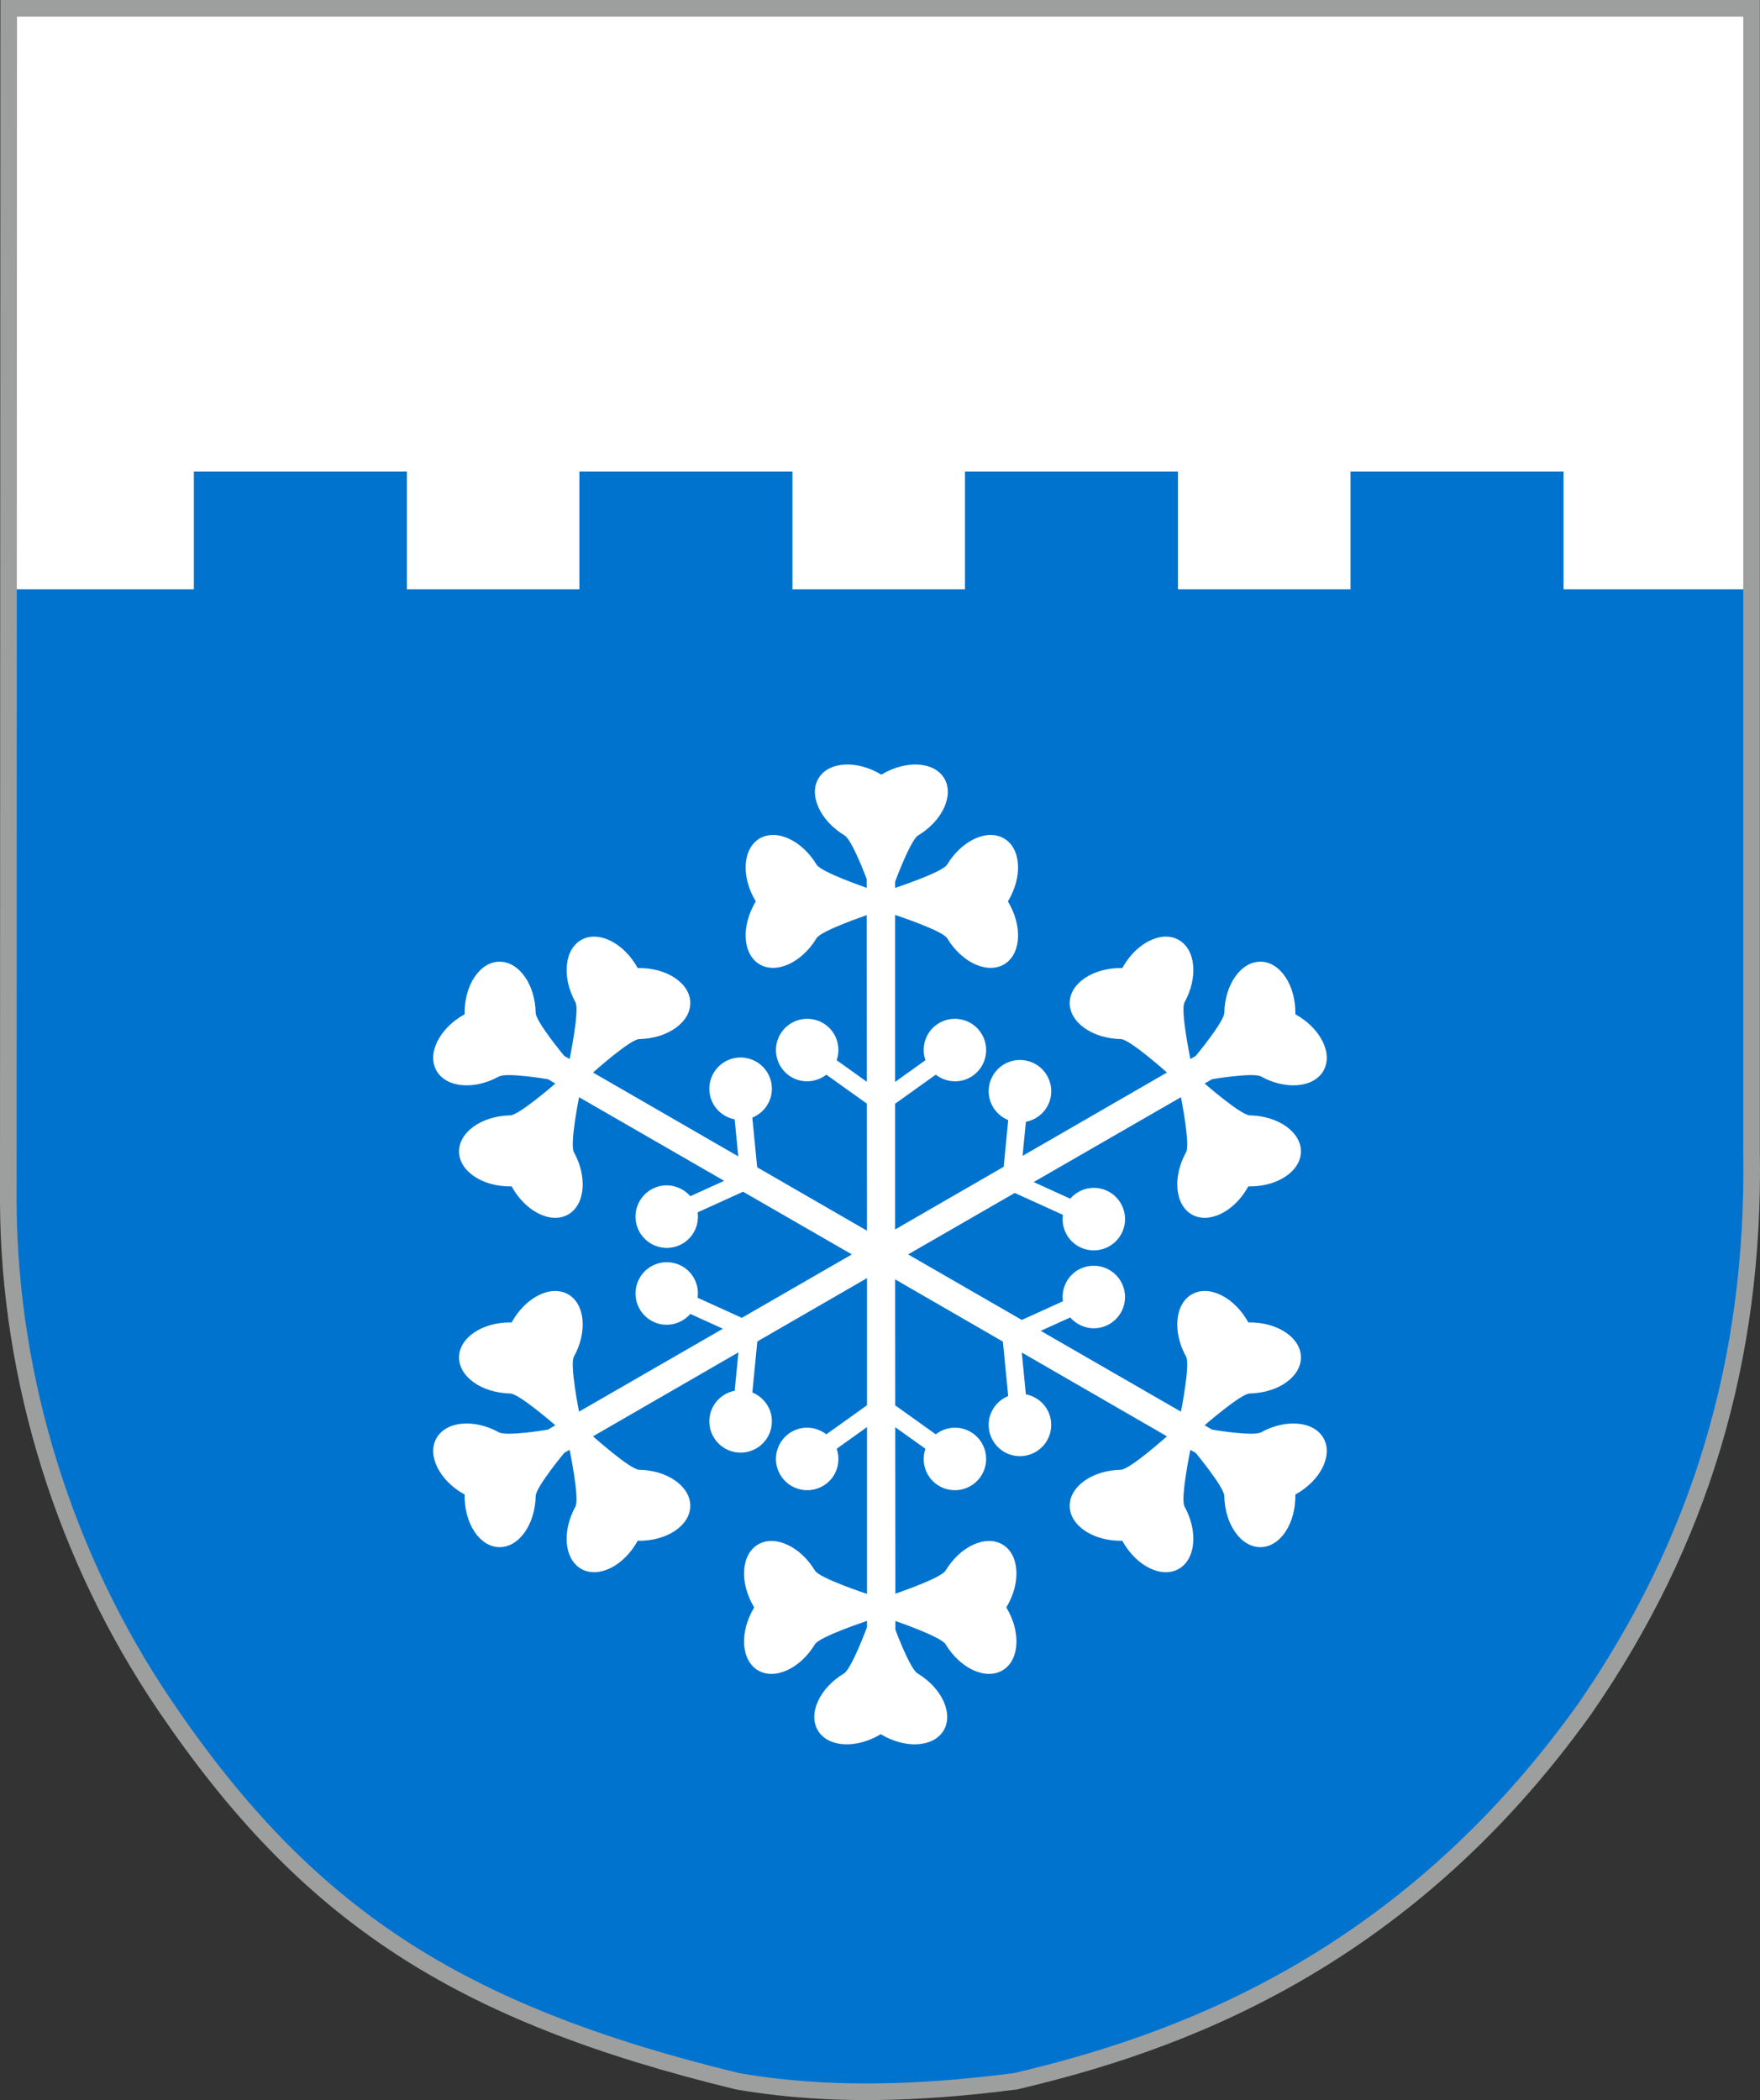
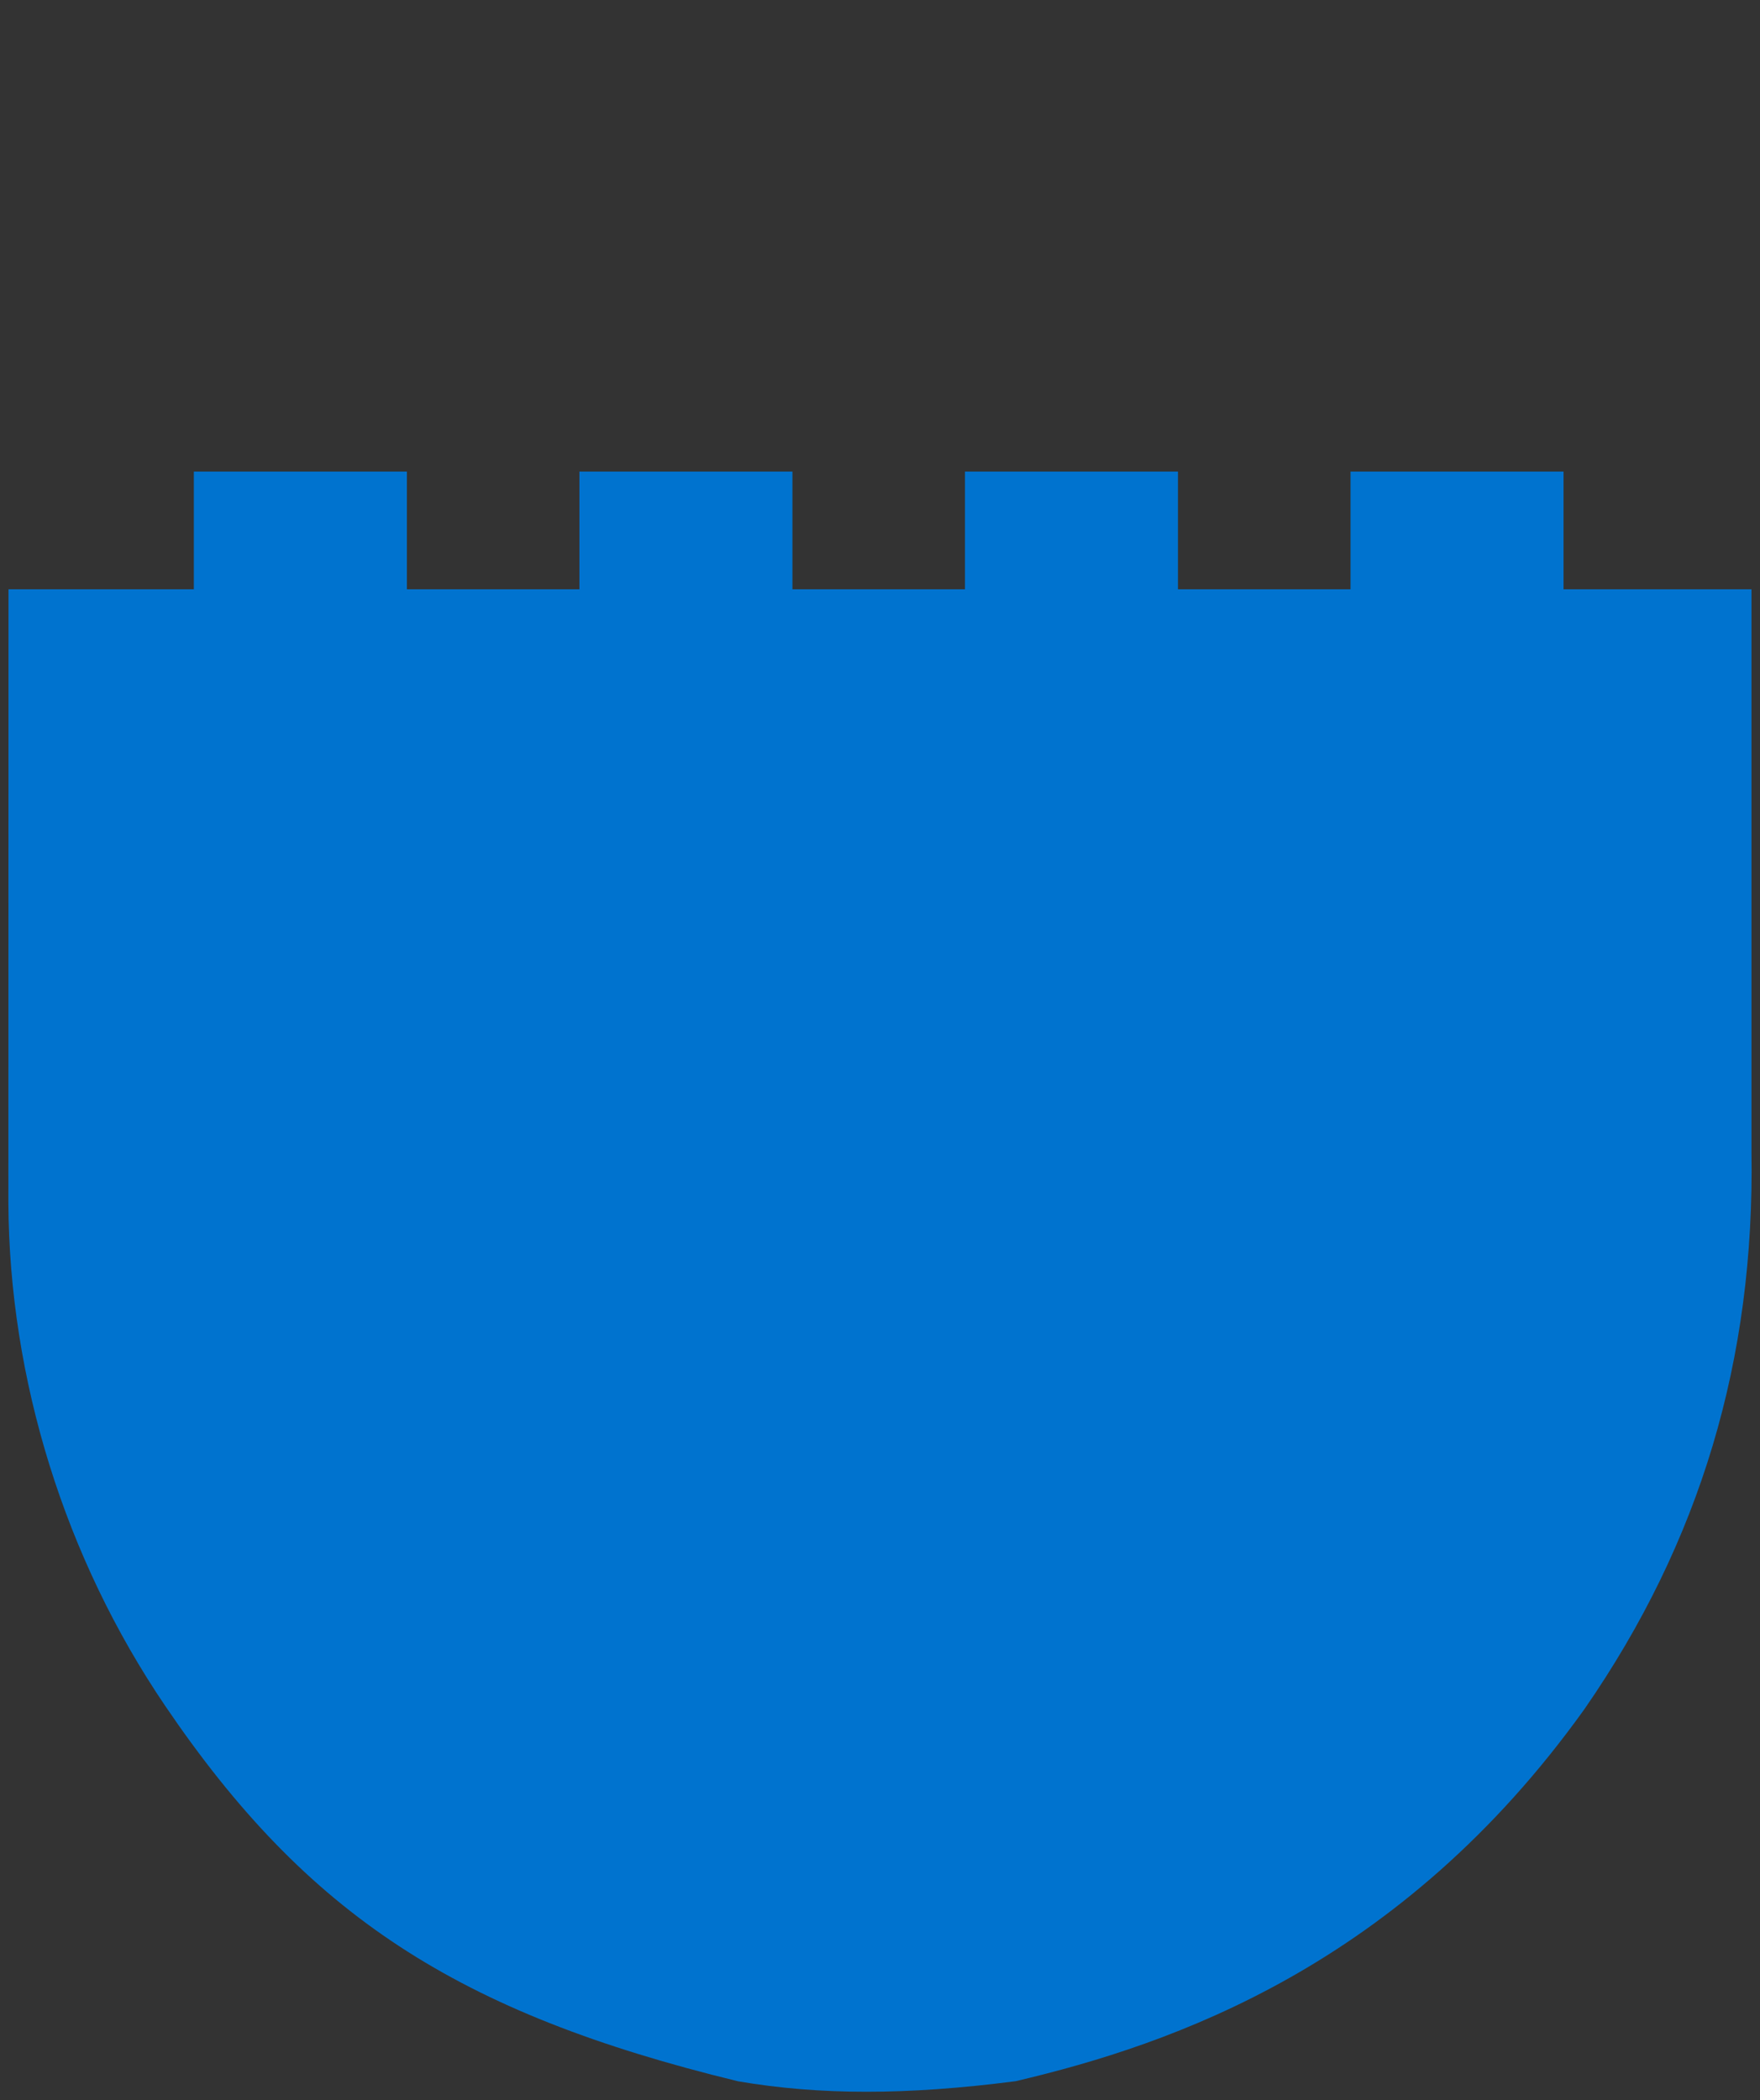
<svg xmlns="http://www.w3.org/2000/svg" xml:space="preserve" width="105.999mm" height="126.482mm" version="1.1" style="shape-rendering:geometricPrecision; text-rendering:geometricPrecision; image-rendering:optimizeQuality; fill-rule:evenodd; clip-rule:evenodd" viewBox="0 0 10599.92 12648.2">
  <rect x="0" y="0" width="10599.92" height="12648.2" fill="#333333" stroke="none" />
  <defs>
    <style type="text/css">
   
    .str0 {stroke:#9D9E9E;stroke-width:100;stroke-miterlimit:22.926}
    .fil3 {fill:none;fill-rule:nonzero}
    .fil0 {fill:#FEFEFE;fill-rule:nonzero}
    .fil2 {fill:#0073CF;fill-rule:nonzero}
    .fil1 {fill:white;fill-rule:nonzero}
   
  </style>
  </defs>
  <g id="Layer_x0020_1">
    <g id="_1379730051312">
-       <path class="fil0" d="M50.04 7243.06c5.13,1065.5 340.7,2142.34 945.03,3032.07 853.27,1257.12 1755.02,1848.47 3447.94,2260.16 247.52,42.35 502.16,62.89 778.42,62.89 272.88,0 564.91,-20.54 895.8,-63.39 940.83,-221.2 2319.86,-694.22 3426.52,-2241.82 696.4,-1005.98 1025.28,-2103.68 1005.36,-3355.3l0 -6887.67 -10496.63 0 -2.43 7193.06z" />
-       <path class="fil1" d="M10549.08 6937.67c19.91,1251.62 -308.96,2349.32 -1005.37,3355.3 -1106.65,1547.61 -2485.68,2020.62 -3426.53,2241.82 -330.81,42.85 -622.85,63.39 -895.79,63.39 -276.25,0 -530.84,-20.54 -778.41,-62.89 -1692.93,-411.69 -2594.68,-1003.05 -3447.93,-2260.16 -604.26,-889.73 -939.91,-1966.57 -945.06,-3032.07l2.45 -7193.06 10496.63 0 0 6887.67z" />
      <path class="fil2" d="M9416.72 3549.13l0 -708.93 -1282.93 0 0 708.93 -1039.26 0 0 -708.93 -1282.87 0 0 708.93 -1039.08 0 0 -708.93 -1282.92 0 0 708.93 -1039.13 0 0 -708.93 -1283.01 0 0 708.93 -1116.31 0 -0.74 3694.15c5.13,1065.25 340.78,2141.87 944.91,3031.55 853.27,1256.99 1754.89,1848.28 3449.77,2260.35 248.06,42.41 500.82,63.02 772.83,63.02 272.55,0 565.67,-20.67 895.86,-63.27l6.32 -1.13c939.59,-221.06 2316.67,-693.85 3423.33,-2241.5 696.22,-1005.68 1024.96,-2103.12 1005.06,-3354.11l0 -3389.06 -1131.85 0z" />
-       <path class="fil1" d="M7971.71 8662.91c-57,-103.37 -225.77,-119.65 -376.54,-36.46 -46.99,26.07 -294.93,-16.03 -294.93,-16.03l-45.11 -26.19c0,0 218.31,-190.75 271.94,-191.69 172.33,-3.32 310.22,-101.79 308.01,-219.75 -2.18,-118.21 -143.76,-211.41 -316.09,-208.16l-0.62 0c0,-0.06 -0.13,-0.32 -0.32,-0.45 -83.25,-150.97 -234.66,-226.95 -338.15,-169.81 -103.37,57.12 -119.7,225.89 -36.39,376.66 26,46.99 -31.14,331.02 -31.14,331.02l-844.3 -486.62 177.71 -80.74c53.31,61.26 141.77,83.74 219.51,48.47 94.65,-43.02 136.63,-154.71 93.58,-249.43 -42.97,-94.72 -154.66,-136.63 -249.5,-93.72 -77.67,35.39 -118.9,116.89 -107.75,197.26l-247.57 112.44 -684.76 -394.65 642.23 -370.15 290.1 131.74c-11.15,80.49 30.2,162 108,197.26 94.59,43.03 206.41,1.07 249.38,-93.6 43.04,-94.71 1.06,-206.53 -93.65,-249.5 -77.8,-35.27 -166.26,-12.72 -219.57,48.62l-220.37 -100.17 886.96 -511.11c0,0 57.14,283.89 31.14,330.87 -83.31,150.85 -66.98,319.62 36.26,376.69 103.62,57.07 255.03,-18.93 338.28,-169.83 0.19,-0.2 0.32,-0.45 0.32,-0.57l0.62 0c172.33,3.39 313.79,-89.76 316.04,-207.85 2.26,-118.14 -135.63,-216.62 -307.96,-219.87 -53.63,-1.06 -271.94,-191.81 -271.94,-191.81l45.11 -26.19c0,0 247.82,-42.03 294.93,-16.04 150.77,83.37 319.54,67.04 376.54,-36.4 57.07,-103.49 -18.91,-254.83 -169.69,-338.15 -0.19,-0.12 -0.37,-0.25 -0.57,-0.3l0 -0.64c3.2,-172.39 -89.83,-313.9 -207.97,-316.03 -118.21,-2.25 -216.57,135.62 -219.89,307.82 -0.94,53.83 -171.96,259.6 -171.96,259.6l-32.37 18.61c0,0 -61.21,-294.29 -35.14,-341.35 83.25,-150.97 66.89,-319.54 -36.47,-376.67 -103.42,-57.07 -254.84,18.92 -338.15,169.76l-0.25 0.62 -0.69 0c-172.39,-3.44 -313.85,89.79 -316.1,207.85 -2.26,118.21 135.63,216.5 307.96,219.89 53.68,0.99 277.83,201.4 277.83,201.4l-869.62 502.09 19.98 -205.22c79.69,-15.54 143.46,-80.89 151.78,-165.82 10.16,-103.49 -65.72,-195.76 -169.26,-205.79 -103.54,-10.14 -195.63,65.6 -205.84,169.21 -8.27,84.93 41.71,161.43 116.9,191.99l-27.46 281.33 -653.85 377.5 0 -757.17 244.92 -175.23c64.09,49.88 155.24,54.94 224.77,5.28 84.51,-60.59 104.11,-178.28 43.6,-262.99 -60.52,-84.5 -178.21,-104.11 -262.84,-43.59 -69.42,49.67 -94.17,137.56 -67.73,214.36l-182.72 130.68 0 -1005.75c0,0 285.52,94.04 313.32,139.94 89.09,147.73 243.26,217.89 344.42,156.87 101.18,-61.08 110.95,-230.1 21.99,-377.68 -0.13,-0.32 -0.25,-0.49 -0.38,-0.56 0.13,-0.18 0.25,-0.38 0.38,-0.5 88.96,-147.65 79.19,-316.72 -21.99,-377.8 -101.16,-60.96 -255.33,9.21 -344.42,156.79 -27.8,46.05 -313.32,140.2 -313.32,140.2l0 -37.33c0,0 92.71,-251.02 138.75,-278.77 147.65,-89.02 217.74,-243.24 156.85,-344.35 -61.06,-101.3 -230.15,-111.07 -377.73,-22.05 -0.26,0.07 -0.51,0.19 -0.64,0.32 -0.17,-0.13 -0.3,-0.25 -0.55,-0.32 -147.6,-89.02 -316.54,-79.25 -377.62,22.05 -61.02,101.11 9.09,255.33 156.74,344.35 46.05,27.75 133.48,263.48 133.48,263.48l0 52.17c0,0 -274.44,-93.7 -302.19,-139.75 -88.95,-147.58 -243.11,-217.75 -344.28,-156.79 -101.18,61.08 -111.14,230.15 -22.05,377.8 0.12,0.12 0.25,0.32 0.37,0.5 -0.12,0.07 -0.25,0.24 -0.37,0.56 -89.09,147.58 -79.13,316.6 22.05,377.68 101.17,61.02 255.33,-9.14 344.28,-156.87 27.75,-45.9 302.19,-138.5 302.19,-138.5l0.77 1003.69 -181.8 -130.06c26.37,-76.8 1.63,-164.69 -67.78,-214.36 -84.63,-60.52 -202.4,-40.91 -262.86,43.59 -60.57,84.71 -40.97,202.4 43.61,262.99 69.47,49.66 160.61,44.6 224.7,-5.28l244.25 174.66 0.62 765.12 -661.38 -381.86 -29.2 -299.25c75.24,-30.63 125.16,-107.06 116.95,-192.01 -10.26,-103.61 -102.35,-179.34 -205.91,-169.2 -103.54,10.03 -179.35,102.29 -169.19,205.78 8.26,84.95 71.97,150.28 151.72,165.82l21.8 223.14 -874.82 -505.09c0,0 224.15,-200.41 277.83,-201.4 172.26,-3.39 310.14,-101.68 307.96,-219.89 -2.26,-118.06 -143.83,-211.29 -316.11,-207.85l-0.63 0 -0.31 -0.62c-83.3,-150.84 -234.67,-226.83 -338.08,-169.76 -103.42,57.13 -119.78,225.7 -36.46,376.67 26,47.06 -35.21,341.35 -35.21,341.35l-32.39 -18.61c0,0 -171,-205.77 -172.01,-259.6 -3.25,-172.2 -101.74,-310.07 -219.87,-307.82 -118.04,2.13 -211.24,143.64 -207.92,316.03 0,0.25 0,0.39 0.05,0.64 -0.25,0.05 -0.43,0.18 -0.62,0.3 -150.9,83.32 -226.88,234.66 -169.71,338.15 57.07,103.44 225.71,119.77 376.56,36.4 47.04,-25.99 294.93,16.04 294.93,16.04l45.23 26.19c0,0 -218.45,190.75 -272.06,191.81 -172.4,3.25 -310.22,101.73 -308.02,219.87 2.19,118.09 143.77,211.24 316.1,207.85l0.69 0c0,0.12 0.06,0.37 0.18,0.57 83.39,150.9 234.73,226.9 338.22,169.83 103.42,-57.07 119.58,-225.84 36.39,-376.69 -26,-46.98 31.14,-330.87 31.14,-330.87l873.94 503.65 -203.91 92.66c-53.32,-61.28 -141.77,-83.89 -219.63,-48.57 -94.65,42.92 -136.63,154.81 -93.59,249.46 42.98,94.71 154.79,136.69 249.39,93.59 77.79,-35.21 119.15,-116.71 108,-197.21l273.69 -124.28 655.18 377.55 -662.76 382 -266.24 -120.97c11.15,-80.37 -30.08,-161.87 -107.75,-197.19 -94.84,-42.97 -206.53,-1.07 -249.51,93.65 -43.04,94.72 -1.06,206.46 93.59,249.44 77.74,35.33 166.18,12.78 219.51,-48.48l196.45 89.14 -866.5 499.46c0,0 -57,-284.03 -31,-331.02 83.19,-150.77 66.96,-319.54 -36.39,-376.66 -103.49,-57.14 -254.83,18.84 -338.22,169.81 -0.12,0.13 -0.18,0.39 -0.32,0.45l-0.55 0c-172.4,-3.25 -313.91,89.95 -316.1,208.16 -2.25,117.96 135.62,216.43 308.02,219.75 53.61,0.94 271.99,191.69 271.99,191.69l-45.16 26.19c0,0 -247.89,42.1 -294.93,16.03 -150.9,-83.19 -319.49,-66.91 -376.56,36.46 -57.17,103.36 18.81,254.83 169.71,338.15 0.19,0.12 0.37,0.12 0.57,0.25l0 0.76c-3.32,172.26 89.83,313.84 207.92,316.03 118.13,2.32 216.62,-135.56 219.87,-307.95 1.01,-53.7 171.96,-259.54 171.96,-259.54l32.38 -18.66c0,0 61.2,294.48 35.27,341.47 -83.32,150.97 -66.96,319.42 36.4,376.54 103.47,57.2 254.84,-18.79 338.14,-169.76 0.19,-0.12 0.19,-0.37 0.31,-0.5l0.63 0c172.28,3.25 313.85,-89.83 315.99,-208.04 2.3,-118.01 -135.58,-216.42 -307.84,-219.69 -53.81,-0.99 -277.89,-201.4 -277.89,-201.4l875.7 -505.71 -22.5 231.39c-79.8,15.54 -143.51,80.87 -151.84,165.89 -10.16,103.54 65.7,195.76 169.26,205.77 103.54,10.21 195.7,-65.65 205.79,-169.19 8.33,-84.88 -41.61,-161.5 -116.84,-192.06l29.95 -307.47 660.7 -381.42 0 765.69 -245 175.09c-64.09,-49.81 -155.23,-54.82 -224.7,-5.14 -84.58,60.57 -104.18,178.29 -43.61,262.85 60.46,84.63 178.23,104.23 262.86,43.66 69.41,-49.67 94.15,-137.49 67.78,-214.36l182.67 -130.68 0 1004.74c0,0 -285.59,-93.97 -313.35,-139.95 -89.07,-147.7 -243.11,-217.81 -344.29,-156.86 -101.36,61.15 -111.13,230.29 -22.16,377.82 0.12,0.12 0.25,0.25 0.37,0.49 -0.12,0.25 -0.25,0.38 -0.37,0.63 -88.97,147.52 -79.2,316.59 22.16,377.67 101.18,61.09 255.22,-9.27 344.29,-156.86 27.76,-45.85 313.35,-140.2 313.35,-140.2l0 37.4c0,0 -92.79,251.09 -138.76,278.77 -147.58,88.95 -217.81,243.18 -156.72,344.29 60.88,101.17 230.02,111.06 377.66,22.11 0.14,-0.12 0.39,-0.12 0.51,-0.37 0.12,0.25 0.37,0.25 0.62,0.37 147.53,88.95 316.59,79.06 377.68,-22.11 60.94,-101.11 -9.22,-255.34 -156.74,-344.29 -45.98,-27.68 -133.48,-263.41 -133.48,-263.41l0 -52.26c0,0 274.31,93.85 302.06,139.7 89.07,147.59 243.24,217.95 344.4,156.86 101.24,-61.08 111.02,-230.15 22.06,-377.67 -0.13,-0.25 -0.25,-0.38 -0.37,-0.63 0.12,-0.24 0.24,-0.37 0.37,-0.49 88.96,-147.53 79.18,-316.67 -22.06,-377.82 -101.16,-60.95 -255.33,9.16 -344.4,156.86 -27.75,45.98 -302.06,138.51 -302.06,138.51l-0.89 -1002.68 181.92 130.06c-26.44,76.87 -1.69,164.69 67.73,214.36 84.63,60.57 202.32,40.97 262.84,-43.66 60.51,-84.56 40.91,-202.28 -43.6,-262.85 -69.53,-49.68 -160.68,-44.67 -224.77,5.14l-244.25 -174.59 -0.55 -758.8 649.17 374.92 31.95 327.87c-75.24,30.58 -125.16,107.06 -116.83,192.06 10.09,103.49 102.23,179.35 205.79,169.21 103.47,-10.16 179.35,-102.3 169.19,-205.79 -8.33,-85 -72.09,-150.35 -151.79,-165.87l-24.56 -251.83 874.33 504.84c0,0 -224.15,200.41 -277.83,201.4 -172.33,3.27 -310.14,101.68 -307.96,219.69 2.25,118.21 143.83,211.29 316.1,208.04l0.69 0c0.07,0.13 0.12,0.38 0.25,0.5 83.31,150.97 234.73,226.96 338.15,169.76 103.36,-57.12 119.72,-225.57 36.47,-376.54 -26.07,-46.99 35.14,-341.47 35.14,-341.47l32.37 18.66c0,0 171.02,205.84 172.09,259.54 3.19,172.39 101.55,310.27 219.76,307.95 118.14,-2.19 211.17,-143.77 207.97,-316.03l0 -0.76c0.2,-0.13 0.38,-0.13 0.57,-0.25 150.78,-83.32 226.95,-234.79 169.69,-338.15z" />
-       <path class="fil3 str0" d="M10549.08 6937.67c19.91,1251.62 -308.96,2349.32 -1005.37,3355.3 -1106.65,1547.61 -2485.68,2020.62 -3426.53,2241.82 -306.34,39.65 -579.45,60.2 -834.92,63.04l-9.47 0.1 -3.44 0.02 -9.45 0.09 -3.44 0.02 -9.43 0.07 -3.43 0.02 -9.41 0.02 -3.41 0.01 -9.39 0 -3.39 0.02c-80.69,0 -159.64,-1.83 -237.29,-5.49l-0.25 0 -12.15 -0.58 -0.12 0 -12.24 -0.62 -0.02 0 -12.21 -0.66 -0.13 0 -12.07 -0.69 -0.25 0c-168.21,-9.56 -329.68,-27.74 -488.29,-54.87 -1692.93,-411.69 -2594.68,-1003.05 -3447.93,-2260.16 -604.26,-889.73 -939.91,-1966.57 -945.06,-3032.07l1.23 -3582.8 0.01 -111.13 0.02 0 1.19 -3499.13 10496.63 0 0 6887.67z" />
    </g>
  </g>
</svg>